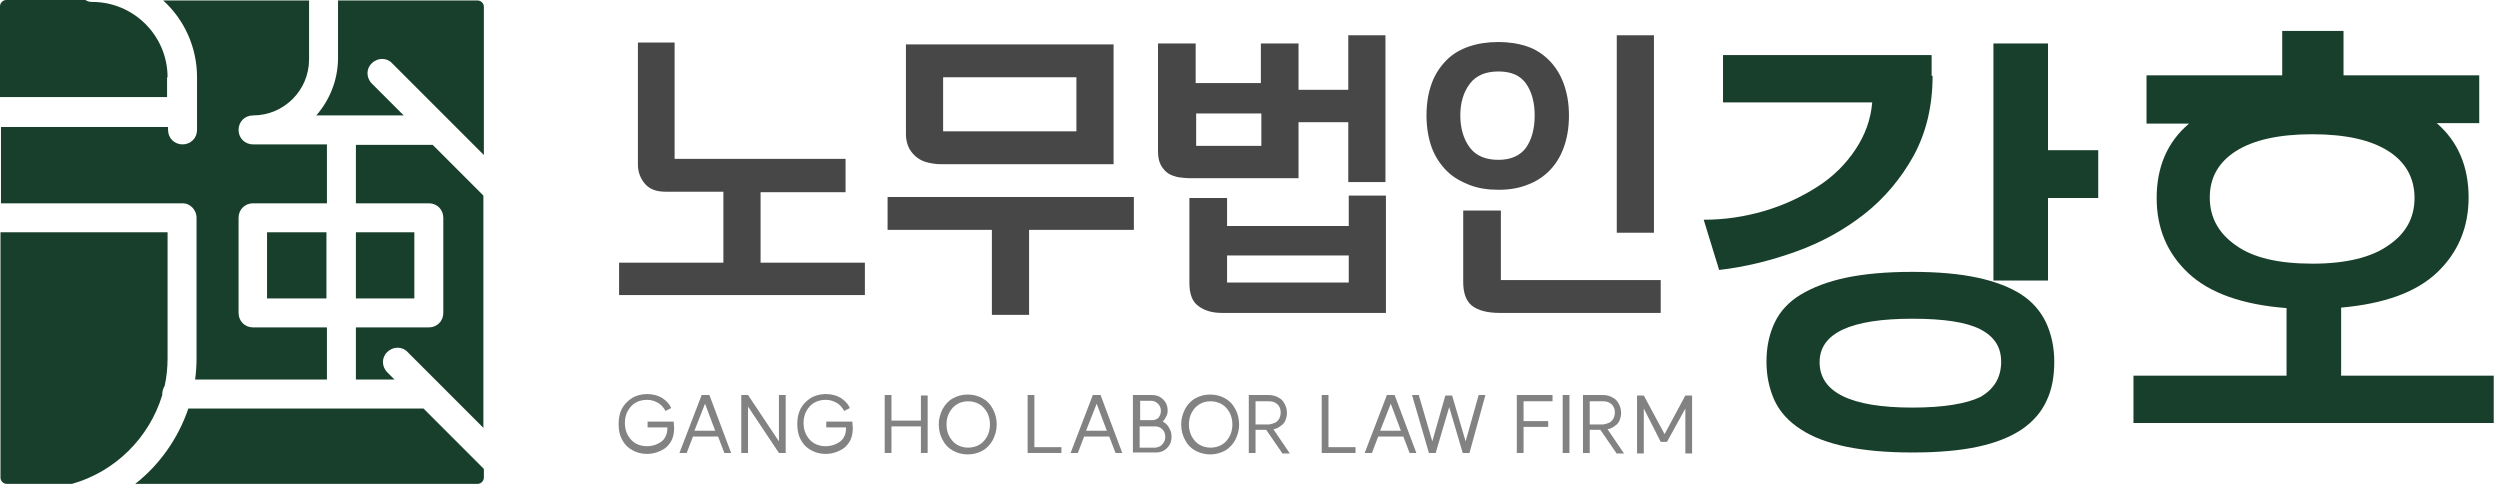
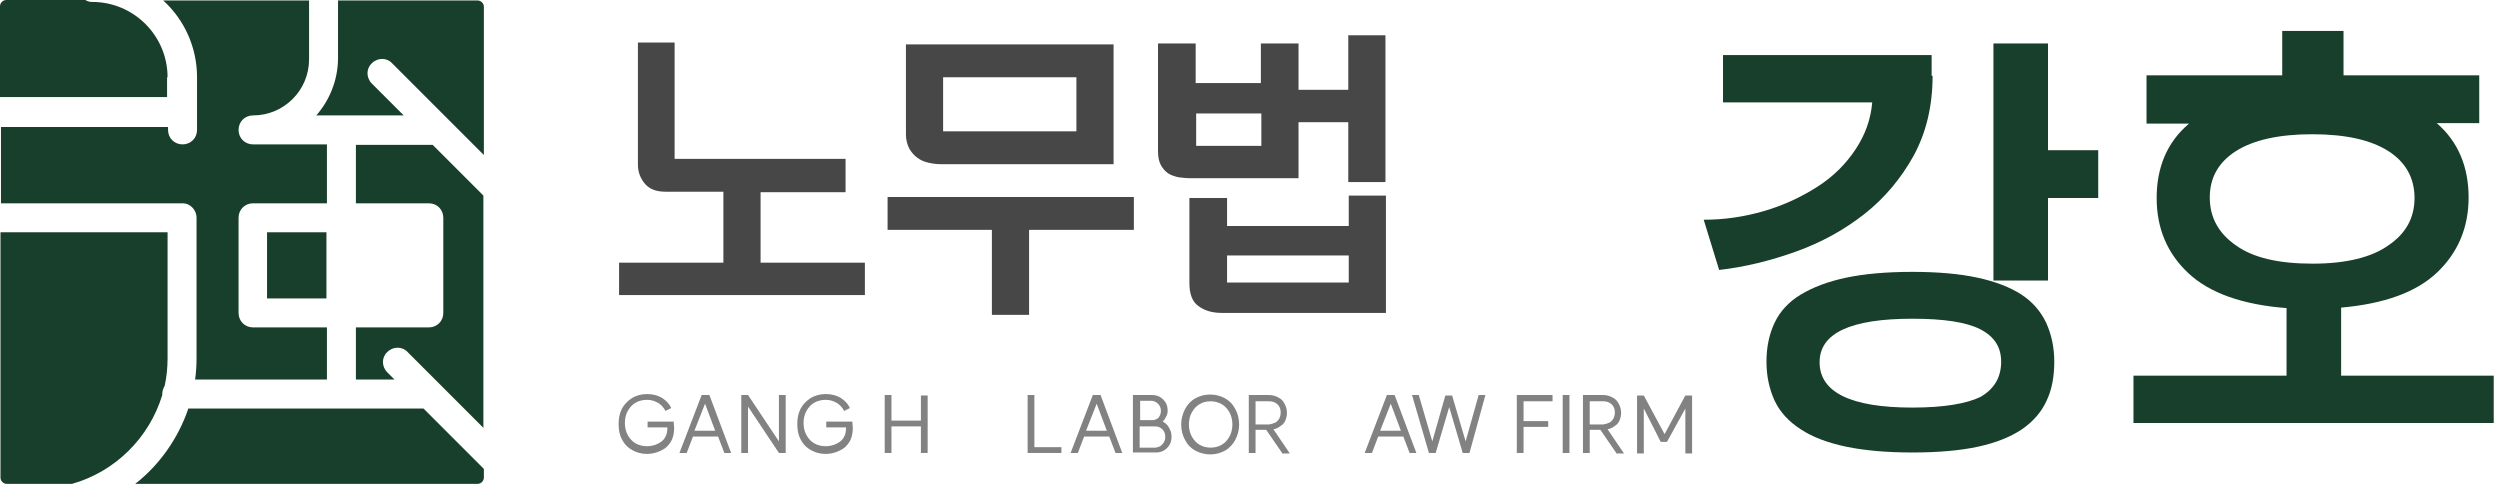
<svg xmlns="http://www.w3.org/2000/svg" width="155" height="30" viewBox="0 0 155 30" fill="none">
  <g clip-path="url(#clip0_27_939)">
    <path d="M12.186 13.503V22.215C12.186 22.665 12.156 23.114 12.096 23.533H20.27V20.299H15.689C15.18 20.299 14.791 19.91 14.791 19.401V13.503C14.791 12.994 15.18 12.605 15.689 12.605H20.27V8.952H15.689C15.18 8.952 14.791 8.563 14.791 8.054C14.791 7.545 15.18 7.156 15.689 7.156C17.605 7.156 19.162 5.599 19.162 3.683V0.03H10.12C11.407 1.198 12.216 2.904 12.216 4.79V8.054C12.216 8.563 11.826 8.952 11.318 8.952C10.809 8.952 10.419 8.563 10.419 8.054V7.874H0.06V12.605H11.348C11.767 12.605 12.186 12.994 12.186 13.503Z" fill="#183F2B" />
    <path d="M10.389 4.79C10.389 2.216 8.293 0.12 5.719 0.12C5.569 0.12 5.419 0.09 5.299 0H0.389C0.18 0 0 0.18 0 0.389V6.018H10.359V4.79H10.389Z" fill="#183F2B" />
    <path d="M10.06 24.491C10.06 24.461 10.06 24.431 10.06 24.431C10.06 24.252 10.12 24.072 10.21 23.922C10.33 23.383 10.39 22.784 10.39 22.215V14.401H0.03V29.611C0.03 29.82 0.21 30 0.42 30H4.461C7.126 29.252 9.252 27.156 10.06 24.491Z" fill="#183F2B" />
    <path d="M22.066 8.952V12.605H26.587C27.096 12.605 27.485 12.994 27.485 13.503V19.401C27.485 19.91 27.096 20.299 26.587 20.299H22.066V23.533H24.461L24.012 23.084C23.653 22.724 23.653 22.156 24.012 21.826C24.371 21.467 24.94 21.467 25.27 21.826L29.97 26.527V12.126L26.826 8.982H22.066V8.952Z" fill="#183F2B" />
    <path d="M19.611 7.156H25.03L23.054 5.18C22.695 4.82 22.695 4.251 23.054 3.922C23.413 3.563 23.982 3.563 24.311 3.922L27.844 7.455L30 9.611V0.419C30 0.21 29.82 0.03 29.611 0.03H20.958V3.683C20.928 5.03 20.419 6.228 19.611 7.156Z" fill="#183F2B" />
    <path d="M11.677 25.329C11.048 27.186 9.88 28.832 8.383 30H29.611C29.82 30 30 29.82 30 29.611V29.072L26.258 25.329H11.677Z" fill="#183F2B" />
    <path d="M20.24 14.401H16.557V18.503H20.24V14.401Z" fill="#183F2B" />
-     <path d="M25.689 14.401H22.066V18.503H25.689V14.401Z" fill="#183F2B" />
    <path d="M53.653 18.293H38.383V16.287H44.85V11.886H41.258C40.659 11.886 40.239 11.706 39.97 11.377C39.701 11.048 39.551 10.659 39.551 10.209V2.635H41.826V9.85H52.425V11.916H47.156V16.287H53.623V18.293H53.653Z" fill="#474747" />
    <path d="M70.3 14.251H63.803V19.521H61.497V14.251H55.03V12.215H70.3V14.251ZM69.072 10.18H58.354C58.084 10.18 57.845 10.149 57.575 10.09C57.306 10.03 57.096 9.94 56.886 9.79C56.677 9.641 56.527 9.461 56.378 9.221C56.258 8.982 56.168 8.682 56.168 8.353V2.754H69.042V10.18H69.072ZM66.737 8.144V4.79H58.473V8.144H66.737Z" fill="#474747" />
    <path d="M85.898 11.287H83.593V7.575H80.509V11.048H73.772C73.533 11.048 73.293 11.018 73.054 10.988C72.814 10.928 72.605 10.868 72.425 10.748C72.246 10.629 72.096 10.449 71.976 10.239C71.856 10.03 71.796 9.73 71.796 9.371V2.694H74.132V5.15H78.174V2.694H80.509V5.569H83.593V2.185H85.898V11.287ZM85.928 19.401H75.749C75.15 19.401 74.671 19.251 74.311 18.982C73.922 18.712 73.743 18.233 73.743 17.545V12.275H76.078V14.012H83.623V12.126H85.928V19.401ZM78.204 9.042V7.036H74.162V9.042H78.204ZM83.623 17.515V15.838H76.078V17.515H83.623Z" fill="#474747" />
-     <path d="M97.276 7.156C97.276 7.934 97.156 8.593 96.946 9.162C96.737 9.73 96.437 10.209 96.048 10.599C95.659 10.988 95.18 11.287 94.671 11.467C94.132 11.677 93.563 11.766 92.904 11.766C92.246 11.766 91.647 11.677 91.108 11.467C90.569 11.257 90.09 10.988 89.701 10.599C89.312 10.209 88.982 9.73 88.773 9.162C88.563 8.593 88.443 7.904 88.443 7.156C88.443 6.377 88.563 5.718 88.773 5.15C88.982 4.581 89.312 4.102 89.701 3.712C90.09 3.323 90.569 3.054 91.108 2.874C91.647 2.694 92.246 2.605 92.904 2.605C93.533 2.605 94.132 2.694 94.671 2.874C95.21 3.054 95.659 3.353 96.048 3.742C96.437 4.132 96.737 4.611 96.946 5.179C97.156 5.748 97.276 6.407 97.276 7.156ZM95.15 7.156C95.15 6.347 94.97 5.688 94.611 5.179C94.252 4.671 93.683 4.431 92.904 4.431C92.126 4.431 91.527 4.671 91.138 5.179C90.749 5.688 90.539 6.347 90.539 7.156C90.539 7.964 90.749 8.653 91.138 9.162C91.527 9.671 92.126 9.91 92.904 9.91C93.683 9.91 94.252 9.641 94.611 9.162C94.97 8.653 95.15 7.964 95.15 7.156ZM102.994 19.401H92.994C92.216 19.401 91.647 19.251 91.258 18.952C90.898 18.653 90.719 18.174 90.719 17.485V13.054H93.054V17.365H102.964V19.401H102.994ZM102.545 14.431H100.24V2.185H102.545V14.431Z" fill="#474747" />
    <path d="M119.821 4.701C119.821 6.557 119.431 8.204 118.653 9.641C117.874 11.048 116.856 12.275 115.599 13.264C114.341 14.252 112.934 15.03 111.347 15.599C109.761 16.168 108.174 16.557 106.587 16.737L105.629 13.623C106.916 13.623 108.144 13.443 109.371 13.084C110.599 12.725 111.677 12.216 112.665 11.587C113.653 10.958 114.431 10.18 115.03 9.281C115.629 8.383 115.988 7.425 116.078 6.347H106.827V3.413H119.761V4.701H119.821ZM127.365 22.425C127.365 23.353 127.216 24.162 126.886 24.85C126.557 25.569 126.048 26.138 125.359 26.617C124.641 27.096 123.743 27.455 122.635 27.695C121.527 27.934 120.18 28.054 118.563 28.054C116.976 28.054 115.629 27.934 114.461 27.695C113.324 27.455 112.365 27.096 111.647 26.617C110.898 26.138 110.359 25.539 110.03 24.85C109.701 24.132 109.521 23.323 109.521 22.425C109.521 21.497 109.701 20.689 110.03 20C110.359 19.311 110.898 18.713 111.647 18.264C112.395 17.814 113.324 17.455 114.461 17.216C115.599 16.976 116.976 16.856 118.563 16.856C120.15 16.856 121.497 16.976 122.605 17.216C123.713 17.455 124.641 17.814 125.33 18.264C126.018 18.713 126.527 19.311 126.856 20C127.186 20.719 127.365 21.527 127.365 22.425ZM124.072 22.425C124.072 21.527 123.653 20.868 122.785 20.419C121.916 19.97 120.509 19.761 118.563 19.761C114.731 19.761 112.815 20.659 112.815 22.455C112.815 24.311 114.731 25.27 118.563 25.27C120.509 25.27 121.916 25.03 122.785 24.611C123.623 24.132 124.072 23.413 124.072 22.425ZM130.09 12.275H126.976V17.395H123.593V2.695H126.976V9.311H130.09V12.275Z" fill="#183F2B" />
    <path d="M133.084 7.635V4.671H141.497V1.916H145.299V4.671H153.713V7.635H151.078C152.395 8.772 153.054 10.329 153.054 12.245C153.054 14.102 152.395 15.659 151.108 16.886C149.82 18.114 147.844 18.832 145.15 19.072V23.293H154.611V26.227H132.275V23.293H141.766V19.102C139.042 18.892 137.006 18.174 135.689 16.946C134.371 15.719 133.713 14.162 133.713 12.275C133.713 10.359 134.371 8.802 135.719 7.665H133.084V7.635ZM149.701 12.275C149.701 11.048 149.162 10.06 148.084 9.371C147.006 8.683 145.449 8.323 143.353 8.323C141.287 8.323 139.701 8.683 138.623 9.371C137.545 10.06 137.006 11.018 137.006 12.245C137.006 13.473 137.545 14.461 138.623 15.21C139.701 15.988 141.287 16.347 143.383 16.347C145.449 16.347 147.036 15.958 148.084 15.21C149.192 14.461 149.701 13.473 149.701 12.275Z" fill="#183F2B" />
    <path d="M41.797 26.527C41.797 26.856 41.737 27.156 41.587 27.395C41.437 27.635 41.258 27.814 40.988 27.934C40.749 28.054 40.449 28.144 40.12 28.144C39.761 28.144 39.461 28.054 39.192 27.904C38.922 27.754 38.713 27.545 38.563 27.245C38.413 26.976 38.353 26.647 38.353 26.287C38.353 25.928 38.413 25.629 38.563 25.329C38.713 25.06 38.922 24.85 39.192 24.671C39.461 24.521 39.761 24.431 40.12 24.431C40.479 24.431 40.809 24.521 41.048 24.671C41.318 24.85 41.497 25.03 41.617 25.299L41.258 25.479C41.168 25.299 41.018 25.12 40.839 25C40.629 24.88 40.419 24.79 40.12 24.79C39.85 24.79 39.611 24.85 39.401 24.97C39.192 25.09 39.042 25.269 38.922 25.479C38.803 25.689 38.743 25.958 38.743 26.227C38.743 26.497 38.803 26.766 38.922 26.976C39.042 27.186 39.192 27.365 39.401 27.485C39.611 27.605 39.85 27.665 40.12 27.665C40.359 27.665 40.599 27.605 40.779 27.515C40.958 27.425 41.138 27.305 41.228 27.126C41.348 26.946 41.377 26.736 41.377 26.497H40.15V26.138H41.767L41.797 26.527Z" fill="#828282" />
    <path d="M45.33 28.084H44.91L44.521 27.066H42.964L42.575 28.084H42.126L43.503 24.491H43.982L45.33 28.084ZM44.342 26.706L43.713 25.03L43.054 26.706H44.342Z" fill="#828282" />
    <path d="M48.713 28.084H48.294L46.378 25.209V28.084H45.959V24.491H46.378L48.294 27.365V24.491H48.713V28.084Z" fill="#828282" />
    <path d="M52.874 26.527C52.874 26.856 52.814 27.156 52.665 27.395C52.515 27.635 52.335 27.814 52.066 27.934C51.826 28.054 51.527 28.144 51.198 28.144C50.838 28.144 50.539 28.054 50.27 27.904C50 27.754 49.79 27.545 49.641 27.245C49.491 26.976 49.431 26.647 49.431 26.287C49.431 25.928 49.491 25.629 49.641 25.329C49.79 25.06 50 24.85 50.27 24.671C50.539 24.521 50.838 24.431 51.198 24.431C51.557 24.431 51.886 24.521 52.126 24.671C52.395 24.85 52.575 25.03 52.695 25.299L52.335 25.479C52.245 25.299 52.096 25.12 51.916 25C51.707 24.88 51.497 24.79 51.198 24.79C50.928 24.79 50.689 24.85 50.479 24.97C50.27 25.09 50.12 25.269 50 25.479C49.88 25.689 49.82 25.958 49.82 26.227C49.82 26.497 49.88 26.766 50 26.976C50.12 27.186 50.27 27.365 50.479 27.485C50.689 27.605 50.928 27.665 51.198 27.665C51.437 27.665 51.677 27.605 51.856 27.515C52.036 27.425 52.216 27.305 52.305 27.126C52.425 26.946 52.455 26.736 52.455 26.497H51.228V26.138H52.844L52.874 26.527Z" fill="#828282" />
    <path d="M57.515 28.084H57.096V26.437H55.27V28.084H54.851V24.491H55.27V26.078H57.096V24.521H57.515V28.084Z" fill="#828282" />
-     <path d="M60.928 24.701C61.198 24.85 61.407 25.06 61.557 25.359C61.707 25.629 61.796 25.958 61.796 26.317C61.796 26.677 61.707 26.976 61.557 27.275C61.407 27.545 61.198 27.784 60.928 27.934C60.659 28.084 60.359 28.174 60 28.174C59.641 28.174 59.341 28.084 59.072 27.934C58.802 27.784 58.593 27.575 58.443 27.275C58.293 27.006 58.204 26.677 58.204 26.317C58.204 25.958 58.293 25.659 58.443 25.359C58.593 25.09 58.802 24.85 59.072 24.701C59.341 24.551 59.641 24.461 60 24.461C60.359 24.461 60.659 24.551 60.928 24.701ZM60.719 27.575C60.928 27.455 61.078 27.275 61.198 27.066C61.317 26.856 61.377 26.587 61.377 26.317C61.377 26.048 61.317 25.778 61.198 25.569C61.078 25.359 60.928 25.18 60.719 25.06C60.509 24.94 60.269 24.88 60.03 24.88C59.79 24.88 59.521 24.94 59.341 25.06C59.132 25.18 58.982 25.359 58.862 25.569C58.742 25.778 58.683 26.048 58.683 26.317C58.683 26.587 58.742 26.856 58.862 27.066C58.982 27.275 59.132 27.455 59.341 27.575C59.551 27.695 59.79 27.754 60.03 27.754C60.269 27.754 60.509 27.695 60.719 27.575Z" fill="#828282" />
    <path d="M64.132 27.724H65.809V28.084H63.713V24.491H64.132V27.724Z" fill="#828282" />
    <path d="M69.581 28.084H69.162L68.773 27.066H67.216L66.826 28.084H66.377L67.755 24.491H68.234L69.581 28.084ZM68.623 26.706L67.994 25.03L67.335 26.706H68.623Z" fill="#828282" />
    <path d="M70.27 24.491H70.689V26.048H71.617C71.737 26.048 71.856 26.048 71.946 26.078C72.036 26.108 72.126 26.138 72.186 26.198C72.336 26.287 72.425 26.407 72.515 26.587C72.605 26.736 72.635 26.916 72.635 27.066C72.635 27.245 72.605 27.425 72.515 27.575C72.425 27.724 72.306 27.844 72.156 27.934C72.006 28.024 71.827 28.054 71.647 28.054H70.24V24.491H70.27ZM71.827 25.898C71.916 25.778 71.976 25.659 71.976 25.479C71.976 25.299 71.916 25.15 71.797 25.03C71.677 24.91 71.527 24.85 71.377 24.85H70.27V24.491H71.407C71.587 24.491 71.767 24.521 71.916 24.611C72.066 24.701 72.186 24.82 72.276 24.97C72.365 25.12 72.395 25.299 72.395 25.479C72.395 25.599 72.365 25.748 72.276 25.868C72.216 26.018 72.126 26.108 72.006 26.198L71.467 26.048C71.587 26.048 71.737 25.988 71.827 25.898ZM72.066 27.545C72.186 27.425 72.246 27.275 72.246 27.096C72.246 26.886 72.186 26.736 72.066 26.617C71.946 26.497 71.797 26.437 71.647 26.437H70.659V27.754H71.647C71.827 27.724 71.976 27.665 72.066 27.545Z" fill="#828282" />
    <path d="M75.959 24.701C76.228 24.85 76.438 25.06 76.587 25.359C76.737 25.629 76.827 25.958 76.827 26.317C76.827 26.677 76.737 26.976 76.587 27.275C76.438 27.545 76.228 27.784 75.959 27.934C75.689 28.084 75.39 28.174 75.03 28.174C74.701 28.174 74.372 28.084 74.102 27.934C73.833 27.784 73.623 27.575 73.473 27.275C73.324 27.006 73.234 26.677 73.234 26.317C73.234 25.958 73.324 25.659 73.473 25.359C73.623 25.09 73.833 24.85 74.102 24.701C74.372 24.551 74.671 24.461 75.03 24.461C75.39 24.461 75.689 24.551 75.959 24.701ZM75.749 27.575C75.958 27.455 76.108 27.275 76.228 27.066C76.348 26.856 76.408 26.587 76.408 26.317C76.408 26.048 76.348 25.778 76.228 25.569C76.108 25.359 75.958 25.18 75.749 25.06C75.539 24.94 75.3 24.88 75.06 24.88C74.791 24.88 74.551 24.94 74.372 25.06C74.162 25.18 74.012 25.359 73.893 25.569C73.773 25.778 73.713 26.048 73.713 26.317C73.713 26.587 73.773 26.856 73.893 27.066C74.012 27.275 74.162 27.455 74.372 27.575C74.581 27.695 74.821 27.754 75.06 27.754C75.3 27.754 75.539 27.695 75.749 27.575Z" fill="#828282" />
    <path d="M79.491 28.084L78.503 26.647H77.844V28.084H77.425V24.491H78.683C78.892 24.491 79.102 24.551 79.252 24.641C79.431 24.73 79.551 24.85 79.641 25.03C79.731 25.18 79.79 25.389 79.79 25.599C79.79 25.748 79.761 25.898 79.701 26.048C79.641 26.198 79.551 26.317 79.401 26.407C79.282 26.497 79.132 26.587 78.952 26.617L79.97 28.114H79.491V28.084ZM79.072 26.198C79.192 26.138 79.252 26.048 79.311 25.958C79.371 25.838 79.401 25.718 79.401 25.569C79.401 25.419 79.371 25.299 79.311 25.209C79.252 25.09 79.162 25.03 79.072 24.97C78.952 24.91 78.832 24.88 78.683 24.88H77.844V26.317H78.683C78.832 26.287 78.952 26.257 79.072 26.198Z" fill="#828282" />
-     <path d="M82.365 27.724H84.042V28.084H81.946V24.491H82.365V27.724Z" fill="#828282" />
    <path d="M87.814 28.084H87.395L87.006 27.066H85.449L85.06 28.084H84.611L85.988 24.491H86.467L87.814 28.084ZM86.856 26.706L86.228 25.03L85.569 26.706H86.856Z" fill="#828282" />
    <path d="M91.108 28.084H90.689L89.851 25.239L89.012 28.084H88.593L87.545 24.491H87.965L88.803 27.365L89.611 24.521H90.031L90.869 27.365L91.677 24.491H92.096L91.108 28.084Z" fill="#828282" />
    <path d="M96.257 24.88H94.461V26.108H95.988V26.467H94.461V28.084H94.042V24.491H96.257V24.88Z" fill="#828282" />
    <path d="M97.306 24.491V28.084H96.887V24.491H97.306Z" fill="#828282" />
    <path d="M100.209 28.084L99.221 26.647H98.563V28.084H98.144V24.491H99.401C99.611 24.491 99.82 24.551 99.97 24.641C100.15 24.73 100.269 24.85 100.359 25.03C100.449 25.18 100.509 25.389 100.509 25.599C100.509 25.748 100.479 25.898 100.419 26.048C100.359 26.198 100.269 26.317 100.12 26.407C100 26.497 99.85 26.587 99.671 26.617L100.688 28.114H100.209V28.084ZM99.79 26.198C99.91 26.138 99.97 26.048 100.03 25.958C100.09 25.838 100.12 25.718 100.12 25.569C100.12 25.419 100.09 25.299 100.03 25.209C99.97 25.09 99.88 25.03 99.79 24.97C99.671 24.91 99.551 24.88 99.401 24.88H98.563V26.317H99.401C99.551 26.287 99.671 26.257 99.79 26.198Z" fill="#828282" />
    <path d="M101.916 25.329V28.114H101.497V24.521H101.916L103.204 26.916L104.491 24.521H104.91V28.114H104.491V25.329L103.353 27.395H102.964L101.916 25.329Z" fill="#828282" />
  </g>
  <defs>
    <clipPath id="clip0_27_939">
      <rect width="154.611" height="30" fill="white" />
    </clipPath>
  </defs>
</svg>